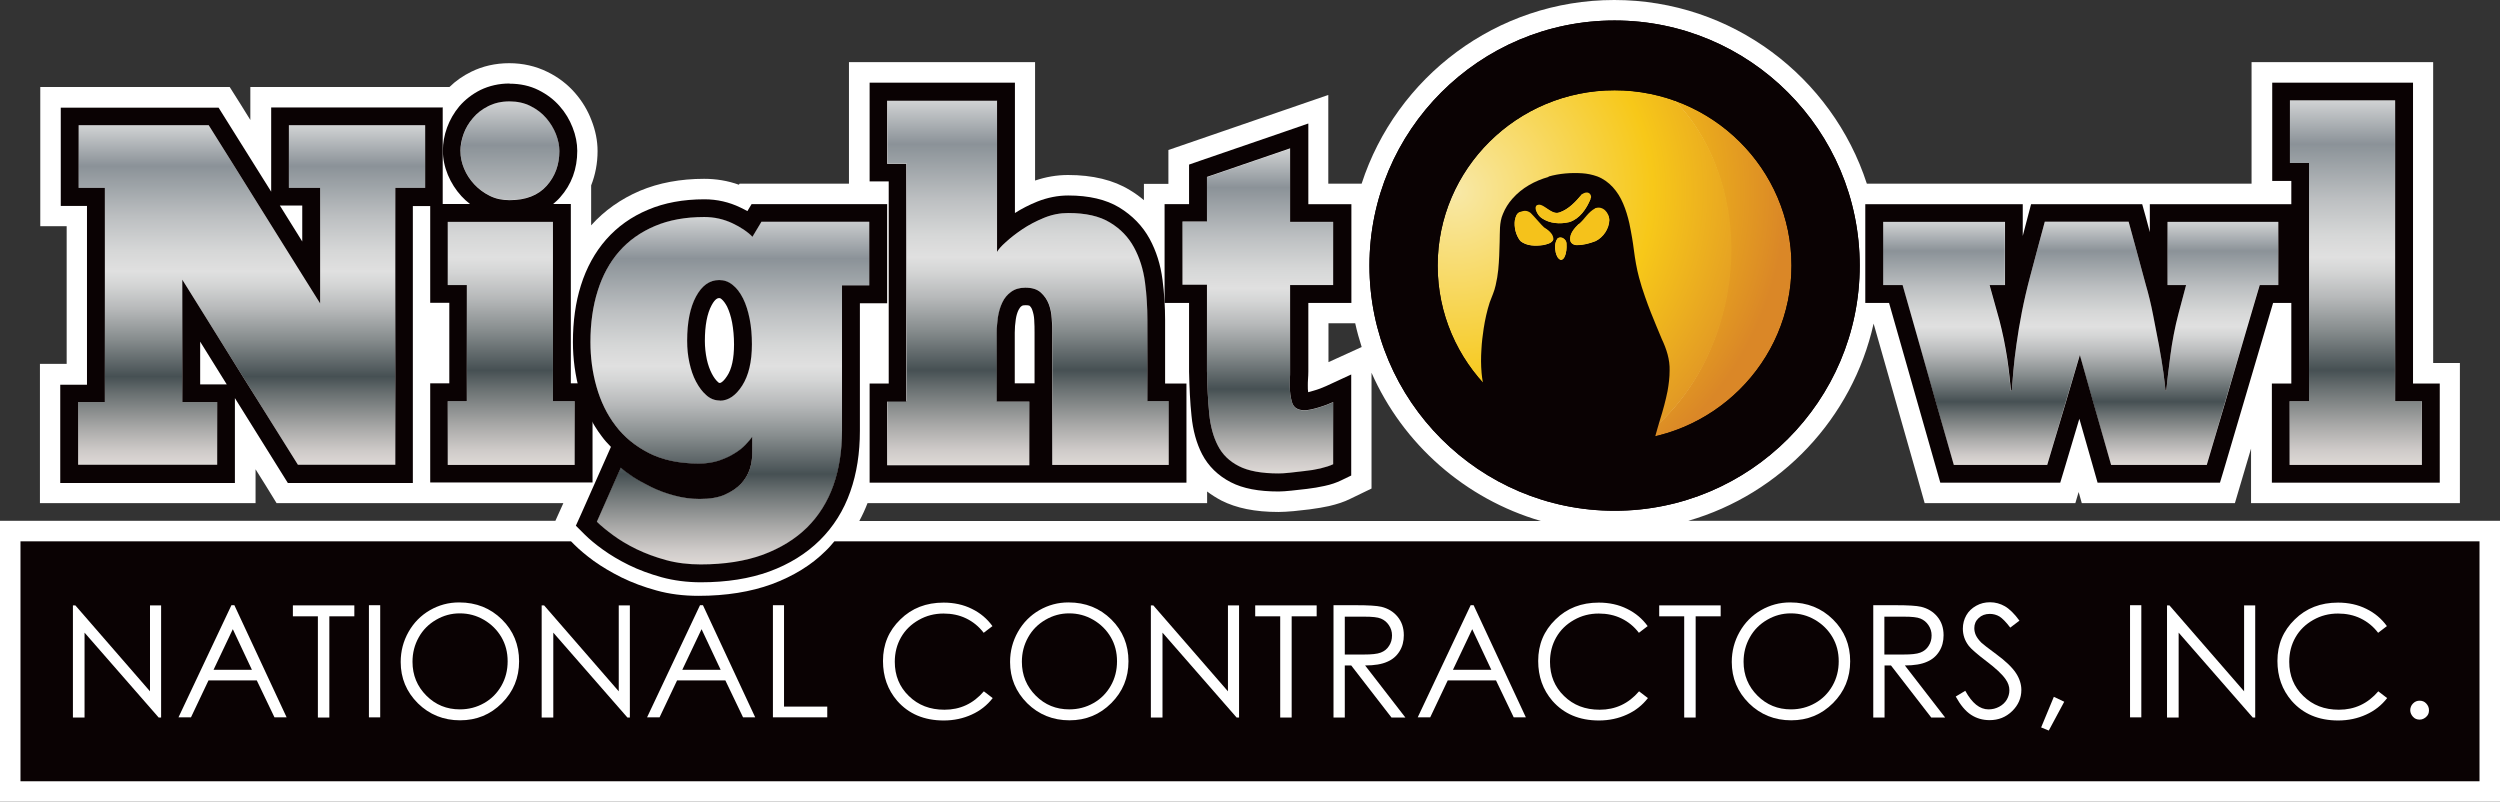
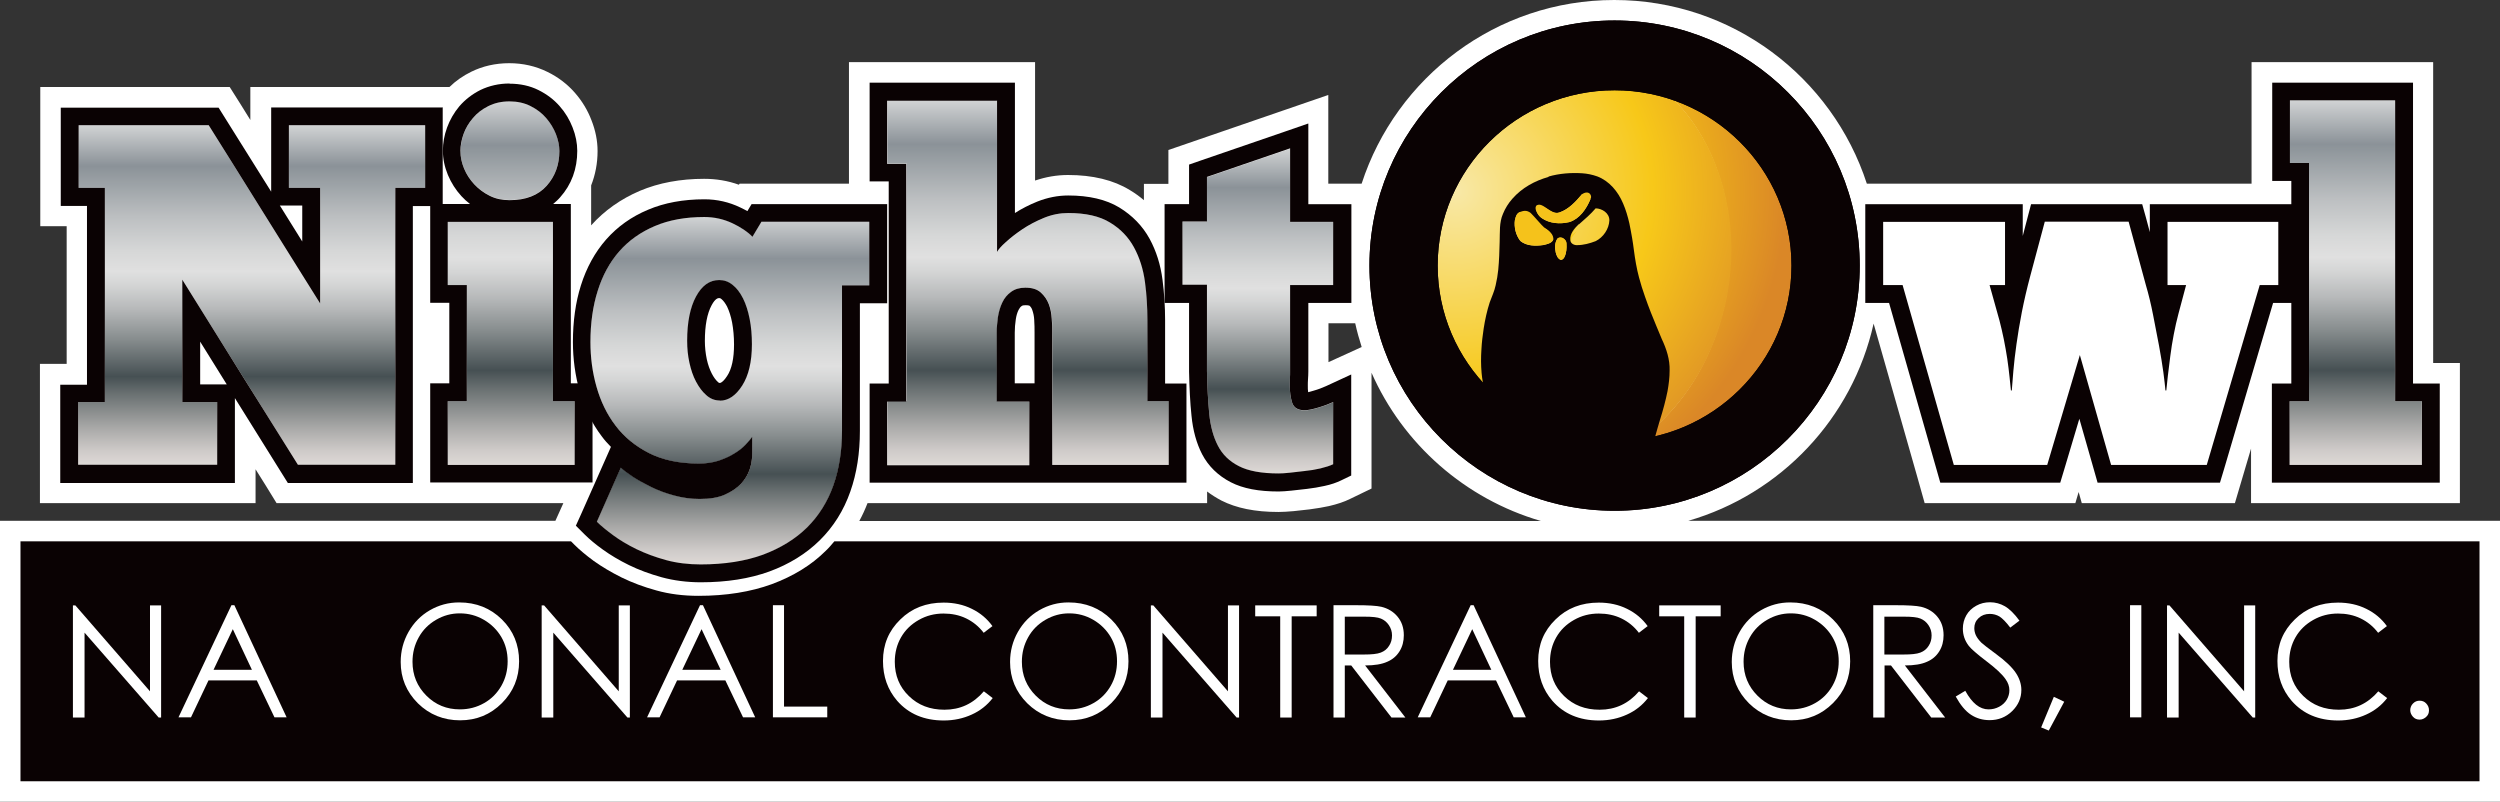
<svg xmlns="http://www.w3.org/2000/svg" xmlns:xlink="http://www.w3.org/1999/xlink" id="Layer_1" data-name="Layer 1" viewBox="0 0 144 46.18">
  <rect x="0" y="0" width="144" height="46.18" fill="#333333" stroke="none" />
  <defs>
    <style>
      .cls-1 {
        fill: #f5c21b;
      }

      .cls-2 {
        fill: url(#Steel-7);
      }

      .cls-3 {
        fill: url(#Steel-6);
      }

      .cls-4 {
        fill: #fff;
      }

      .cls-5 {
        fill: #0a0203;
      }

      .cls-6 {
        fill: #f7cc1b;
        fill-rule: evenodd;
      }

      .cls-7 {
        fill: url(#radial-gradient);
      }

      .cls-8 {
        fill: url(#Steel-4);
      }

      .cls-9 {
        fill: url(#Steel-8);
      }

      .cls-10 {
        fill: url(#Steel-2);
      }

      .cls-11 {
        fill: url(#radial-gradient-2);
      }

      .cls-12 {
        fill: url(#Steel);
      }

      .cls-13 {
        fill: url(#Steel-3);
      }

      .cls-14 {
        fill: url(#Steel-5);
      }
    </style>
    <linearGradient id="Steel" x1="14.5" y1="26.78" x2="14.5" y2="7.21" gradientUnits="userSpaceOnUse">
      <stop offset="0" stop-color="#e5e2df" />
      <stop offset="0" stop-color="#ded9d6" />
      <stop offset=".04" stop-color="#cfcbc9" />
      <stop offset=".11" stop-color="#a8a8a7" />
      <stop offset=".21" stop-color="#697071" />
      <stop offset=".26" stop-color="#465053" />
      <stop offset=".37" stop-color="#878d8e" />
      <stop offset=".46" stop-color="#b7b9ba" />
      <stop offset=".53" stop-color="#d4d5d5" />
      <stop offset=".57" stop-color="#e0e0e0" />
      <stop offset=".63" stop-color="#d6d7d7" />
      <stop offset=".73" stop-color="#bcbfc1" />
      <stop offset=".86" stop-color="#91989d" />
      <stop offset=".88" stop-color="#8b9298" />
      <stop offset="1" stop-color="#d1d3d4" />
      <stop offset="1" stop-color="#a7a9ac" />
    </linearGradient>
    <linearGradient id="Steel-2" data-name="Steel" x1="29.45" x2="29.45" y2="5.84" xlink:href="#Steel" />
    <linearGradient id="Steel-3" data-name="Steel" x1="59.22" x2="59.22" y2="5.78" xlink:href="#Steel" />
    <linearGradient id="Steel-4" data-name="Steel" x1="72.45" y1="27.28" x2="72.45" y2="8.55" xlink:href="#Steel" />
    <linearGradient id="Steel-5" data-name="Steel" x1="119.85" x2="119.85" y2="12.78" xlink:href="#Steel" />
    <linearGradient id="Steel-6" data-name="Steel" x1="135.69" x2="135.69" y2="5.78" xlink:href="#Steel" />
    <linearGradient id="Steel-7" data-name="Steel" x1="42.04" y1="32.51" x2="42.04" y2="12.5" xlink:href="#Steel" />
    <linearGradient id="Steel-8" data-name="Steel" x1="42.04" y1="32.51" x2="42.04" y2="12.5" xlink:href="#Steel" />
    <radialGradient id="radial-gradient" cx="-717.27" cy="324.08" fx="-717.27" fy="324.08" r=".02" gradientTransform="translate(690785.2 318191.84) scale(962.96 -981.8)" gradientUnits="userSpaceOnUse">
      <stop offset="0" stop-color="#f8e59c" />
      <stop offset=".01" stop-color="#f8e59c" />
      <stop offset=".6" stop-color="#f5c216" />
      <stop offset="1" stop-color="#da8727" />
    </radialGradient>
    <radialGradient id="radial-gradient-2" cx="-717.27" cy="324.08" fx="-717.27" fy="324.08" r=".02" gradientTransform="translate(690785.2 318191.84) scale(962.96 -981.8)" gradientUnits="userSpaceOnUse">
      <stop offset="0" stop-color="#f8e8a5" />
      <stop offset=".01" stop-color="#f8e8a5" />
      <stop offset=".6" stop-color="#f7c819" />
      <stop offset="1" stop-color="#de9027" />
    </radialGradient>
  </defs>
  <path class="cls-4" d="M97.24,30c5.33-1.54,9.46-5.9,10.68-11.36l2.49,8.74.45,1.6h8.68l.19-.64.18.64h8.82l.93-3.14v3.14h12.03v-8.07h-1.54V3.58h-10.46v7h-22.16c-1.99-6.13-7.76-10.58-14.55-10.58s-12.56,4.45-14.55,10.58h-1.92v-5.11l-9.21,3.17v1.95h-1.41v.94c-.25-.21-.52-.41-.81-.58-.94-.58-2.14-.87-3.56-.87-.65,0-1.28.11-1.9.32V3.58h-10.72v7h-6.3l-.04.06c-.64-.23-1.31-.34-2-.34-1.36,0-2.61.23-3.7.69-1.1.47-2.05,1.14-2.81,1.99v-2.3c.24-.61.37-1.27.37-1.98,0-.59-.12-1.19-.35-1.77-.22-.58-.54-1.11-.96-1.59-.43-.49-.96-.9-1.58-1.2-.67-.33-1.41-.5-2.2-.5s-1.53.17-2.18.49c-.47.23-.89.52-1.26.88h-11.47v1.9l-.54-.87-.65-1.03H2.32v8.02h1.52v7.93h-1.54v8.02h12.42v-1.95l.57.91.64,1.04h16.52l-.46,1.02H0v16.18h144v-16.18h-46.76ZM78.43,19.99l-1.91.87v-2.24h1.54c.1.46.23.92.37,1.36ZM49.5,30c.18-.33.33-.66.47-1.02h19.56v-.67c.25.19.52.36.82.52.87.44,1.94.66,3.29.66.26,0,.54-.02.89-.05.27-.03.56-.06.9-.1.45-.06.8-.12,1.12-.19.47-.11.87-.24,1.21-.41l1.24-.6v-6.67c1.81,4.11,5.39,7.27,9.76,8.54h-39.25Z" />
  <g>
    <path class="cls-5" d="M48.06,31.18c-.16.19-.31.37-.49.54-.83.83-1.88,1.47-3.12,1.93-1.21.44-2.62.67-4.22.67-.86,0-1.67-.1-2.42-.31-.73-.2-1.4-.45-2.01-.75-.6-.3-1.14-.62-1.6-.95-.45-.33-.83-.65-1.13-.95l-.18-.18H1.18v13.82h141.64v-13.82H48.06Z" />
    <g>
      <path class="cls-4" d="M4.2,41.33v-6.46h.14l4.3,4.95v-4.95h.64v6.46h-.14l-4.27-4.89v4.89h-.67Z" />
      <path class="cls-4" d="M13.5,34.86l3.01,6.46h-.7l-1.02-2.13h-2.78l-1.01,2.13h-.72l3.05-6.46h.16ZM13.41,36.24l-1.11,2.34h2.21l-1.1-2.34Z" />
-       <path class="cls-4" d="M16.87,35.5v-.63h3.54v.63h-1.44v5.83h-.66v-5.83h-1.44Z" />
-       <path class="cls-4" d="M21.25,34.86h.65v6.46h-.65v-6.46Z" />
      <path class="cls-4" d="M26.45,34.7c.98,0,1.8.33,2.46.98.66.65.99,1.46.99,2.41s-.33,1.75-.99,2.41c-.66.66-1.46.99-2.41.99s-1.77-.33-2.43-.98c-.66-.66-.99-1.45-.99-2.38,0-.62.15-1.2.45-1.73.3-.53.71-.95,1.23-1.25.52-.3,1.08-.45,1.68-.45ZM26.48,35.33c-.48,0-.93.12-1.36.37-.43.25-.76.58-1,1.01s-.36.89-.36,1.41c0,.77.27,1.42.8,1.95s1.17.79,1.93.79c.5,0,.97-.12,1.39-.36.43-.24.76-.58,1-1,.24-.42.36-.89.36-1.41s-.12-.98-.36-1.39-.58-.75-1.01-1c-.43-.25-.89-.37-1.38-.37Z" />
      <path class="cls-4" d="M31.2,41.33v-6.46h.14l4.3,4.95v-4.95h.64v6.46h-.14l-4.27-4.89v4.89h-.67Z" />
      <path class="cls-4" d="M40.49,34.86l3.01,6.46h-.7l-1.02-2.13h-2.78l-1.01,2.13h-.72l3.05-6.46h.16ZM40.41,36.24l-1.11,2.34h2.21l-1.1-2.34Z" />
      <path class="cls-4" d="M44.51,34.86h.65v5.84h2.49v.62h-3.13v-6.46Z" />
      <path class="cls-4" d="M57.17,36.06l-.51.39c-.28-.37-.62-.64-1.01-.83-.39-.19-.83-.28-1.3-.28-.52,0-.99.12-1.43.37s-.78.58-1.02,1c-.24.42-.36.89-.36,1.41,0,.79.27,1.45.81,1.97.54.53,1.22.79,2.05.79.91,0,1.66-.35,2.27-1.06l.51.39c-.32.41-.72.73-1.21.95-.48.22-1.02.34-1.61.34-1.13,0-2.02-.38-2.68-1.13-.55-.64-.82-1.4-.82-2.3,0-.95.33-1.74,1-2.39.66-.65,1.49-.97,2.49-.97.6,0,1.15.12,1.63.36.49.24.88.57,1.19,1Z" />
      <path class="cls-4" d="M61.55,34.7c.98,0,1.8.33,2.46.98.66.65.99,1.46.99,2.41s-.33,1.75-.99,2.41c-.66.66-1.46.99-2.41.99s-1.77-.33-2.43-.98c-.66-.66-.99-1.45-.99-2.38,0-.62.15-1.2.45-1.73.3-.53.71-.95,1.23-1.25.52-.3,1.08-.45,1.68-.45ZM61.58,35.33c-.48,0-.93.12-1.36.37-.43.25-.76.58-1,1.01s-.36.89-.36,1.41c0,.77.27,1.42.8,1.95s1.17.79,1.93.79c.5,0,.97-.12,1.39-.36.43-.24.76-.58,1-1,.24-.42.36-.89.36-1.41s-.12-.98-.36-1.39-.58-.75-1.01-1c-.43-.25-.89-.37-1.38-.37Z" />
      <path class="cls-4" d="M66.29,41.33v-6.46h.14l4.3,4.95v-4.95h.64v6.46h-.14l-4.27-4.89v4.89h-.67Z" />
      <path class="cls-4" d="M72.3,35.5v-.63h3.54v.63h-1.44v5.83h-.66v-5.83h-1.44Z" />
      <path class="cls-4" d="M76.81,34.86h1.29c.72,0,1.2.03,1.46.09.38.09.7.28.94.57.24.29.36.64.36,1.07,0,.35-.08.66-.25.93-.17.27-.4.47-.71.6-.31.14-.73.21-1.27.21l2.32,3h-.8l-2.32-3h-.37v3h-.65v-6.46ZM77.46,35.5v2.2h1.11c.43,0,.75-.03.96-.11.21-.08.37-.21.48-.39.12-.18.17-.38.17-.6s-.06-.41-.18-.59c-.12-.18-.27-.3-.46-.38-.19-.08-.51-.11-.95-.11h-1.14Z" />
      <path class="cls-4" d="M84.88,34.86l3.01,6.46h-.7l-1.02-2.13h-2.78l-1.01,2.13h-.72l3.05-6.46h.16ZM84.8,36.24l-1.11,2.34h2.21l-1.1-2.34Z" />
      <path class="cls-4" d="M94.91,36.06l-.51.39c-.28-.37-.62-.64-1.01-.83-.39-.19-.83-.28-1.3-.28-.52,0-.99.12-1.43.37s-.78.58-1.02,1c-.24.42-.36.89-.36,1.41,0,.79.27,1.45.81,1.97.54.53,1.22.79,2.05.79.91,0,1.66-.35,2.27-1.06l.51.39c-.32.41-.72.73-1.21.95-.48.22-1.02.34-1.61.34-1.13,0-2.02-.38-2.68-1.13-.55-.64-.82-1.4-.82-2.3,0-.95.33-1.74,1-2.39.66-.65,1.49-.97,2.49-.97.6,0,1.15.12,1.63.36.49.24.88.57,1.19,1Z" />
      <path class="cls-4" d="M95.57,35.5v-.63h3.54v.63h-1.44v5.83h-.66v-5.83h-1.44Z" />
      <path class="cls-4" d="M103.12,34.7c.98,0,1.8.33,2.46.98.66.65.99,1.46.99,2.41s-.33,1.75-.99,2.41c-.66.66-1.46.99-2.41.99s-1.77-.33-2.43-.98c-.66-.66-.99-1.45-.99-2.38,0-.62.15-1.2.45-1.73.3-.53.71-.95,1.23-1.25.52-.3,1.08-.45,1.68-.45ZM103.15,35.33c-.48,0-.93.12-1.36.37-.43.25-.76.58-1,1.01s-.36.89-.36,1.41c0,.77.27,1.42.8,1.95s1.17.79,1.93.79c.5,0,.97-.12,1.39-.36.43-.24.76-.58,1-1,.24-.42.36-.89.36-1.41s-.12-.98-.36-1.39-.58-.75-1.01-1c-.43-.25-.89-.37-1.38-.37Z" />
      <path class="cls-4" d="M107.9,34.86h1.29c.72,0,1.2.03,1.46.09.38.09.7.28.94.57.24.29.36.64.36,1.07,0,.35-.08.66-.25.93-.17.27-.4.47-.71.6-.31.14-.73.21-1.27.21l2.32,3h-.8l-2.32-3h-.37v3h-.65v-6.46ZM108.54,35.5v2.2h1.11c.43,0,.75-.03.96-.11.21-.08.37-.21.48-.39.12-.18.17-.38.17-.6s-.06-.41-.18-.59c-.12-.18-.27-.3-.46-.38-.19-.08-.51-.11-.95-.11h-1.14Z" />
      <path class="cls-4" d="M112.65,40.12l.55-.33c.39.71.83,1.07,1.34,1.07.22,0,.42-.05.61-.15.19-.1.34-.24.44-.41.1-.17.15-.35.15-.54,0-.22-.07-.43-.22-.64-.2-.29-.57-.63-1.11-1.04-.54-.41-.87-.7-1.01-.88-.23-.3-.34-.63-.34-.99,0-.28.07-.54.2-.77s.32-.41.57-.55.51-.2.8-.2c.3,0,.59.08.85.23s.55.43.84.83l-.53.4c-.24-.32-.45-.53-.62-.64-.17-.1-.36-.15-.56-.15-.26,0-.47.08-.64.24s-.25.35-.25.58c0,.14.03.28.09.41s.17.28.32.43c.09.08.36.3.84.65.56.41.94.78,1.15,1.1.21.32.31.65.31.97,0,.47-.18.88-.53,1.22-.36.35-.79.52-1.3.52-.39,0-.75-.1-1.07-.31s-.61-.56-.88-1.05Z" />
      <path class="cls-4" d="M118.31,40.14l.59.28-.89,1.66-.44-.18.73-1.76Z" />
      <path class="cls-4" d="M122.69,34.86h.65v6.46h-.65v-6.46Z" />
      <path class="cls-4" d="M124.82,41.33v-6.46h.14l4.3,4.95v-4.95h.64v6.46h-.14l-4.27-4.89v4.89h-.67Z" />
      <path class="cls-4" d="M137.49,36.06l-.51.39c-.28-.37-.62-.64-1.01-.83-.39-.19-.83-.28-1.3-.28-.52,0-.99.12-1.43.37s-.78.58-1.02,1c-.24.42-.36.89-.36,1.41,0,.79.27,1.45.81,1.97.54.53,1.22.79,2.05.79.91,0,1.66-.35,2.27-1.06l.51.39c-.32.41-.72.73-1.21.95-.48.22-1.02.34-1.61.34-1.13,0-2.02-.38-2.68-1.13-.55-.64-.82-1.4-.82-2.3,0-.95.33-1.74,1-2.39.66-.65,1.49-.97,2.49-.97.6,0,1.15.12,1.63.36.49.24.88.57,1.19,1Z" />
      <path class="cls-4" d="M139.37,40.36c.15,0,.28.05.38.16s.16.23.16.39-.05.28-.16.38-.23.16-.38.16-.28-.05-.38-.16-.16-.24-.16-.38.05-.28.16-.39.23-.16.38-.16Z" />
    </g>
    <g>
      <path class="cls-12" d="M24.49,10.82h-1.72v15.95h-5.61l-6.66-10.66v7.05h2.01v3.61H4.5v-3.61h1.54v-12.34h-1.51v-3.61h7.49l6.42,10.27v-6.66h-1.8v-3.61h7.86v3.61Z" />
      <path class="cls-5" d="M24.49,7.21v3.61h-1.72v15.95h-5.61l-6.66-10.66v7.05h2.01v3.61H4.5v-3.61h1.54v-12.34h-1.51v-3.61h7.49l6.42,10.27v-6.66h-1.8v-3.61h7.86M25.52,6.19h-9.9v4.85l-2.73-4.36-.3-.48H3.5v5.66h1.51v10.3h-1.54v5.66h10.06v-4.89l2.75,4.41.3.48h7.2v-15.95h1.72v-5.66h0ZM16.12,11.84h1.29v2.07l-1.29-2.07h0ZM11.53,22.14v-2.46l1.53,2.46h-1.53Z" />
    </g>
    <g>
      <path class="cls-10" d="M33.11,26.78h-7.31v-3.67h1.1v-6.69h-1.1v-3.64h6.05v10.33h1.25v3.67ZM26.53,8.69c0-.32.06-.64.18-.98.12-.34.3-.64.54-.92.23-.28.53-.51.89-.69.36-.18.76-.27,1.21-.27s.86.09,1.21.27c.36.18.66.41.9.69.24.28.43.59.56.92.13.34.2.66.2.98,0,.78-.24,1.45-.73,2-.49.55-1.2.83-2.14.83-.42,0-.8-.08-1.14-.25-.34-.17-.64-.39-.89-.66-.25-.27-.45-.57-.59-.91-.14-.34-.21-.67-.21-1.01Z" />
      <path class="cls-5" d="M29.35,5.84c.45,0,.86.09,1.21.27.36.18.66.41.9.69.24.28.43.59.56.92.13.34.2.66.2.98,0,.78-.24,1.45-.73,2-.49.55-1.2.83-2.14.83-.42,0-.8-.08-1.14-.25-.34-.17-.64-.39-.89-.66-.25-.27-.45-.57-.59-.91-.14-.34-.21-.67-.21-1.01,0-.32.06-.64.18-.98.12-.34.3-.64.54-.92.23-.28.53-.51.89-.69.36-.18.76-.27,1.21-.27M31.85,12.78v10.33h1.25v3.67h-7.31v-3.67h1.1v-6.69h-1.1v-3.64h6.05M29.35,4.81c-.61,0-1.17.13-1.67.37-.48.24-.89.56-1.22.94-.31.37-.55.79-.71,1.23-.16.44-.24.89-.24,1.33,0,.47.1.94.29,1.4.19.45.45.86.78,1.22.15.16.31.31.49.45h-2.29v5.69h1.1v4.64h-1.1v5.71h9.35v-5.71h-1.25v-10.33h-1.02c.14-.12.28-.24.4-.38.66-.74.99-1.64.99-2.68,0-.44-.09-.9-.27-1.35-.17-.44-.42-.86-.74-1.22-.33-.38-.74-.69-1.22-.93-.5-.25-1.06-.37-1.67-.37h0Z" />
    </g>
    <g>
      <path class="cls-13" d="M59.31,26.78h-8.19v-3.67h1.1v-13.69h-1.1v-3.64h6.32v8.73c.07-.13.23-.32.5-.56.26-.24.58-.49.95-.74.37-.25.79-.47,1.25-.66.46-.19.93-.28,1.4-.28,1.01,0,1.81.18,2.41.55.6.36,1.06.84,1.38,1.43.32.59.53,1.25.63,1.99.1.74.14,1.47.14,2.2v4.67h1.23v3.67h-6.71v-7.61c0-.24,0-.51-.03-.81-.02-.3-.07-.58-.17-.84-.1-.26-.25-.48-.46-.67-.21-.19-.5-.28-.89-.28-.33,0-.6.08-.82.24-.22.16-.39.36-.51.62-.12.25-.2.53-.25.84-.04.31-.07.61-.07.91v3.95h1.88v3.67Z" />
      <path class="cls-5" d="M57.43,5.78v8.73c.07-.13.23-.32.5-.56.26-.24.58-.49.95-.74.37-.25.79-.47,1.25-.66.46-.19.93-.28,1.4-.28,1.01,0,1.81.18,2.41.55.6.36,1.06.84,1.38,1.43.32.59.53,1.25.63,1.99.1.74.14,1.47.14,2.2v4.67h1.23v3.67h-6.71v-7.61c0-.24,0-.51-.03-.81-.02-.3-.07-.58-.17-.84-.1-.26-.25-.48-.46-.67-.21-.19-.5-.28-.89-.28-.33,0-.6.08-.82.24-.22.16-.39.36-.51.62-.12.25-.2.53-.25.84-.04.31-.07.61-.07.91v3.95h1.88v3.67h-8.19v-3.67h1.1v-13.69h-1.1v-3.64h6.32M58.45,4.76h-8.36v5.69h1.1v11.64h-1.1v5.71h18.25v-5.71h-1.23v-3.65c0-.77-.05-1.55-.15-2.33-.11-.86-.36-1.65-.74-2.35-.41-.75-1-1.35-1.75-1.81-.76-.46-1.75-.69-2.94-.69-.6,0-1.2.12-1.78.35-.47.19-.9.41-1.29.66v-7.51h0ZM58.45,22.08v-2.92c0-.25.02-.51.06-.77.03-.2.08-.38.16-.54.05-.1.11-.18.19-.23.04-.03.12-.04.22-.04.16,0,.22.03.22.03.07.06.13.15.16.25.06.17.1.35.11.55.02.28.02.53.02.75v2.92h-1.14Z" />
    </g>
    <g>
      <path class="cls-8" d="M68.1,12.78h1.41v-2.57l4.8-1.65v4.23h2.48v3.64h-2.48v4.98c0,.13,0,.26-.01.39,0,.13-.01.27-.01.42,0,.37.05.7.14.99.1.29.33.43.72.43.17,0,.43-.05.77-.15.34-.1.63-.21.87-.32v3.58c-.19.09-.44.17-.73.24-.3.07-.6.12-.91.15-.31.04-.6.07-.87.1-.27.03-.48.04-.64.04-.97,0-1.74-.14-2.28-.42-.55-.28-.95-.67-1.21-1.18-.26-.5-.43-1.12-.5-1.85-.07-.73-.11-1.54-.13-2.44v-4.98h-1.41v-3.64Z" />
      <path class="cls-5" d="M74.31,8.55v4.23h2.48v3.64h-2.48v4.98c0,.13,0,.26-.01.39,0,.13-.01.27-.01.42,0,.37.05.7.14.99.1.29.33.43.72.43.17,0,.43-.05.77-.15.34-.1.63-.21.87-.32v3.58c-.19.09-.44.17-.73.24-.3.07-.6.12-.91.15-.31.04-.6.07-.87.1-.27.03-.48.04-.64.04-.97,0-1.74-.14-2.28-.42-.55-.28-.95-.67-1.21-1.18-.26-.5-.43-1.12-.5-1.85-.07-.73-.11-1.54-.13-2.44v-4.98h-1.41v-3.64h1.41v-2.57l4.8-1.65M75.34,7.12l-1.36.47-4.8,1.65-.69.24v2.28h-1.41v5.69h1.41v3.96c.02.94.06,1.78.14,2.53.08.85.29,1.6.61,2.22.36.69.92,1.24,1.66,1.62.7.36,1.6.53,2.75.53.19,0,.44-.02.74-.05.27-.03.57-.06.89-.1.35-.04.69-.1,1.01-.17.38-.08.69-.19.96-.32l.58-.28v-5.82l-1.45.67c-.2.09-.45.19-.74.27-.12.04-.22.06-.29.08-.02-.11-.02-.24-.02-.37,0-.12,0-.24.01-.35.01-.15.02-.31.02-.46v-3.96h2.48v-5.69h-2.48v-4.64h0Z" />
    </g>
    <g>
-       <path class="cls-14" d="M115.88,22.49c.02-.28.05-.65.09-1.12.04-.47.1-.98.18-1.55.08-.57.18-1.18.31-1.85.13-.66.29-1.35.48-2.06l.84-3.14h4.83l.99,3.64c.16.54.3,1.12.42,1.74.12.62.23,1.2.34,1.76s.19,1.07.25,1.53c.06.46.1.81.12,1.05h.05c.02-.22.05-.51.09-.85.04-.35.09-.72.14-1.13.05-.41.12-.83.2-1.25.08-.42.17-.82.27-1.19l.44-1.65h-1.07v-3.64h6.37v3.64h-1.07l-3.05,10.36h-5.51l-1.8-6.33-1.88,6.33h-5.38l-2.95-10.36h-1.12v-3.64h7.02v3.64h-.89l.57,2.04c.09.34.17.7.25,1.08.08.38.14.76.2,1.13.05.37.1.72.13,1.04.03.32.06.58.08.78h.05Z" />
      <path class="cls-5" d="M131.23,12.78v3.64h-1.07l-3.05,10.36h-5.51l-1.8-6.33-1.88,6.33h-5.38l-2.95-10.36h-1.12v-3.64h7.02v3.64h-.89l.57,2.04c.09.34.17.7.25,1.08.08.38.14.76.2,1.13.05.37.1.72.13,1.04.03.32.06.58.08.78h.05c.02-.28.05-.65.09-1.12.04-.47.1-.98.18-1.55.08-.57.18-1.18.31-1.85.13-.66.29-1.35.48-2.06l.84-3.14h4.83l.99,3.64c.16.54.3,1.12.42,1.74.12.62.23,1.2.34,1.76.1.56.19,1.07.25,1.53.06.46.1.81.12,1.05h.05c.02-.22.05-.51.09-.85.04-.35.09-.72.14-1.13.05-.41.12-.83.2-1.25.08-.42.17-.82.27-1.19l.44-1.65h-1.07v-3.64h6.37M132.25,11.76h-8.42v1.61l-.23-.86-.21-.75h-6.4l-.2.76-.28,1.07v-1.83h-9.07v5.69h1.37l2.74,9.61.21.74h6.91l.22-.73.88-2.95.84,2.94.21.74h7.05l.22-.73,2.84-9.62h1.33v-5.69h0Z" />
    </g>
    <g>
      <path class="cls-3" d="M139.5,26.78h-7.62v-3.67h1.12v-13.72h-1.1v-3.61h6.05v17.33h1.54v3.67Z" />
      <path class="cls-5" d="M137.96,5.78v17.33h1.54v3.67h-7.62v-3.67h1.12v-13.72h-1.1v-3.61h6.05M138.98,4.76h-8.1v5.66h1.1v11.67h-1.12v5.71h9.67v-5.71h-1.54V4.76h0Z" />
    </g>
    <path class="cls-2" d="M35.77,26.94c.16.15.39.32.69.52.3.2.66.39,1.06.59.4.2.84.36,1.32.49.48.13.97.2,1.47.2.59,0,1.08-.08,1.46-.25.38-.17.69-.38.93-.63.23-.25.4-.53.5-.84.1-.31.14-.61.14-.91v-.95c-.09.13-.22.28-.39.46-.17.18-.39.35-.64.5-.25.16-.55.29-.89.41-.34.11-.72.17-1.14.17-1.13,0-2.09-.2-2.88-.6-.79-.4-1.44-.93-1.93-1.58-.5-.65-.86-1.4-1.1-2.24s-.35-1.7-.35-2.58c0-1.08.14-2.07.42-2.95.28-.89.69-1.64,1.24-2.27.55-.63,1.23-1.11,2.05-1.46.82-.35,1.77-.52,2.84-.52.57,0,1.11.12,1.62.36.5.24.89.5,1.15.78l.52-.87h6.21v3.67h-1.57v8.37c0,1.16-.17,2.21-.5,3.15-.33.94-.84,1.75-1.51,2.42-.68.67-1.53,1.19-2.54,1.57-1.02.37-2.21.56-3.59.56-.71,0-1.38-.08-2-.25-.62-.17-1.18-.38-1.7-.63-.51-.25-.96-.52-1.34-.8-.38-.28-.7-.54-.94-.78l1.38-3.11ZM39.58,19.64c0,.43.04.85.13,1.26.09.41.21.77.38,1.09.17.32.36.58.59.78.23.21.49.31.78.31.49,0,.92-.29,1.29-.87.37-.58.56-1.37.56-2.38,0-.52-.04-1.01-.13-1.46-.09-.45-.21-.84-.38-1.18-.17-.34-.37-.6-.6-.78-.23-.19-.49-.28-.77-.28-.56,0-1,.32-1.34.95-.34.63-.51,1.48-.51,2.55Z" />
    <g>
      <path class="cls-9" d="M35.77,26.94c.16.15.39.32.69.52.3.2.66.39,1.06.59.4.2.84.36,1.32.49.48.13.97.2,1.47.2.59,0,1.08-.08,1.46-.25.38-.17.69-.38.93-.63.23-.25.4-.53.5-.84.1-.31.14-.61.14-.91v-.95c-.09.13-.22.28-.39.46-.17.18-.39.35-.64.5-.25.16-.55.29-.89.41-.34.11-.72.17-1.14.17-1.13,0-2.09-.2-2.88-.6-.79-.4-1.44-.93-1.93-1.58-.5-.65-.86-1.4-1.1-2.24s-.35-1.7-.35-2.58c0-1.08.14-2.07.42-2.95.28-.89.69-1.64,1.24-2.27.55-.63,1.23-1.11,2.05-1.46.82-.35,1.77-.52,2.84-.52.57,0,1.11.12,1.62.36.5.24.89.5,1.15.78l.52-.87h6.21v3.67h-1.57v8.37c0,1.16-.17,2.21-.5,3.15-.33.94-.84,1.75-1.51,2.42-.68.67-1.53,1.19-2.54,1.57-1.02.37-2.21.56-3.59.56-.71,0-1.38-.08-2-.25-.62-.17-1.18-.38-1.7-.63-.51-.25-.96-.52-1.34-.8-.38-.28-.7-.54-.94-.78l1.38-3.11ZM39.58,19.64c0,.43.04.85.13,1.26.09.41.21.77.38,1.09.17.32.36.58.59.78.23.21.49.31.78.31.49,0,.92-.29,1.29-.87.37-.58.56-1.37.56-2.38,0-.52-.04-1.01-.13-1.46-.09-.45-.21-.84-.38-1.18-.17-.34-.37-.6-.6-.78-.23-.19-.49-.28-.77-.28-.56,0-1,.32-1.34.95-.34.63-.51,1.48-.51,2.55Z" />
      <path class="cls-5" d="M40.57,12.5c.57,0,1.11.12,1.62.36.5.24.89.5,1.15.78l.52-.87h6.21v3.67h-1.57v8.37c0,1.16-.17,2.21-.5,3.15-.33.94-.84,1.75-1.51,2.42-.68.67-1.53,1.19-2.54,1.57-1.02.37-2.21.56-3.59.56-.71,0-1.38-.08-2-.25-.62-.17-1.18-.38-1.7-.63-.51-.25-.96-.52-1.34-.8-.38-.28-.7-.54-.94-.78l1.38-3.11c.16.15.39.32.69.52.3.2.66.39,1.06.59.4.2.84.36,1.32.49.48.13.97.2,1.47.2.59,0,1.08-.08,1.46-.25.38-.17.69-.38.93-.63.23-.25.4-.53.5-.84.1-.31.14-.61.14-.91v-.95c-.09.13-.22.28-.39.46-.17.18-.39.35-.64.5-.25.16-.55.29-.89.41-.34.11-.72.17-1.14.17-1.13,0-2.09-.2-2.88-.6-.79-.4-1.44-.93-1.93-1.58-.5-.65-.86-1.4-1.1-2.24s-.35-1.7-.35-2.58c0-1.08.14-2.07.42-2.95.28-.89.69-1.64,1.24-2.27.55-.63,1.23-1.11,2.05-1.46.82-.35,1.77-.52,2.84-.52M41.46,23.08c.49,0,.92-.29,1.29-.87.37-.58.56-1.37.56-2.38,0-.52-.04-1.01-.13-1.46-.09-.45-.21-.84-.38-1.18-.17-.34-.37-.6-.6-.78-.23-.19-.49-.28-.77-.28-.56,0-1,.32-1.34.95-.34.63-.51,1.48-.51,2.55,0,.43.04.85.13,1.26.09.41.21.77.38,1.09.17.32.36.58.59.78.23.21.49.31.78.31M40.57,11.48c-1.21,0-2.3.2-3.24.6-.96.4-1.77.98-2.42,1.72-.64.73-1.13,1.62-1.45,2.64-.31.98-.46,2.08-.46,3.26,0,.97.13,1.93.39,2.85.27.96.7,1.83,1.27,2.58.16.22.34.42.53.61l-.35.79-1.38,3.11-.29.64.5.5c.28.28.64.58,1.06.88.43.31.93.61,1.5.89.57.28,1.2.51,1.88.7.7.19,1.46.29,2.26.29,1.49,0,2.81-.21,3.94-.62,1.15-.42,2.13-1.03,2.91-1.8.79-.78,1.38-1.72,1.76-2.81.37-1.05.55-2.22.55-3.49v-7.35h1.57v-5.71h-7.81l-.24.4c-.13-.07-.26-.14-.41-.21-.64-.31-1.34-.47-2.06-.47h0ZM41.46,22.06s-.05,0-.09-.04c-.14-.12-.26-.29-.37-.5-.12-.23-.22-.51-.29-.83-.07-.34-.11-.69-.11-1.05,0-.89.13-1.58.39-2.06.22-.41.38-.41.44-.41.02,0,.06,0,.13.06.11.09.22.24.32.43.12.25.22.56.29.92.07.38.11.81.11,1.26,0,.8-.13,1.42-.4,1.82-.16.25-.32.4-.43.4h0Z" />
    </g>
    <g>
      <path class="cls-7" d="M93.04,3.19c-.53,0-1.05.04-1.56.11.14.02.29.04.43.06,5.24.88,8.63,6.86,7.58,13.36-.85,5.25-4.35,9.23-8.43,10.1.64.11,1.31.17,1.98.17,6.44,0,11.67-5.33,11.67-11.9s-5.22-11.9-11.67-11.9h0Z" />
      <path class="cls-11" d="M91.48,3.3c-5.71.78-10.11,5.76-10.11,11.79s4.19,10.77,9.69,11.73c4.08-.86,7.63-4.86,8.48-10.12,1.05-6.49-2.39-12.46-7.63-13.34-.14-.02-.29-.04-.43-.06h0Z" />
    </g>
    <g>
-       <path class="cls-6" d="M92.51,11.61c.16-.17.24-.41.19-.64-.08-.39-.59-.35-.88-.22-.22.1-.76.54-.68.84.05.2,1.05.37,1.37.02" />
      <path class="cls-6" d="M88.83,11.89c.08-.02.19,0,.22-.08.05-.14-.26-.54-.35-.65-.21-.23-.68-.39-.91-.14-.19.21-.02.77.34.9.22.08.46.02.7-.03" />
      <path class="cls-6" d="M90.36,14.45l-.22-.35c-.09-.16-.12-.26-.2-.42l-.12-.26-.04-.17.17.12-.19-.35.03-.21.13.33.06-.5.13-.35-.07.7.26-.61.04.29-.1.6.35-.64-.15.6.34-.51-.32.66.52-.66-.47.84.32-.26-.3.38c-.01.07-.03.14-.04.21,0,.08,0,.15-.01.23l-.04.3-.02.12-.07-.07Z" />
    </g>
    <path class="cls-5" d="M89.19,10.17c.63-.18,1.29-.23,1.94-.19.3.02.59.08.87.18.69.26,1.2.87,1.49,1.56.16.37.27.75.36,1.14.06.28.11.57.16.85.04.23.07.45.1.68.07.54.16,1.08.3,1.6.1.37.21.73.34,1.09.11.31.22.62.34.92.2.51.42,1.02.63,1.53.27.57.47,1.18.45,1.82,0,.4-.05.79-.12,1.18-.11.55-.26,1.1-.43,1.64-.16.51-.5,1.77-.64,2.29-.07.18-8.38.23-7.67.04.22-.07.44-.15.63-.27.14-.1.31-.22.34-.41,0-.16-.11-.29-.21-.4-.3-.29-.64-.53-.96-.79-.35-.29-.68-.59-.96-.95-.29-.36-.52-.78-.64-1.23-.09-.32-.14-.64-.17-.97-.04-.45-.04-.9-.01-1.35.02-.41.07-.81.13-1.21.08-.51.19-1.02.35-1.51.12-.33.27-.64.34-.98.07-.3.12-.6.15-.9.05-.53.07-1.07.08-1.61.02-.54-.03-1.1.19-1.6.13-.32.31-.61.54-.87.55-.63,1.3-1.04,2.09-1.26ZM89.82,12.24c-.5.17-.83-.5-1.31-.4-.08.26.07.57.29.72.46.32,1.07.36,1.6.23.59-.19.98-.76,1.21-1.32-.16-.09-.33-.18-.49-.28-.36.43-.77.87-1.3,1.05ZM90.94,12.91c-.25.24-.53.55-.49.93.02.19.22.29.39.28.37,0,.73-.1,1.07-.23.44-.22.77-.7.79-1.2,0-.42-.42-.68-.79-.69-.29.34-.63.63-.96.92ZM87.26,12.67c-.06.42.05.87.31,1.21.36.3.87.3,1.31.24.22-.05.5-.1.59-.34-.12-.37-.28-.53-.54-.64-.17-.06-.36-.01-.51-.11-.2-.21-.63-.89-.86-.81-.19.06-.26.28-.29.46ZM89.72,13.73c-.17.23-.17.54-.11.81.04.16.11.35.27.42.1.03.19-.07.23-.15.12-.24.14-.52.12-.79,0-.24-.32-.4-.51-.29Z" />
    <g>
      <path class="cls-1" d="M89.82,12.24c.54-.18.94-.62,1.3-1.05.41-.28.62.09.49.28-.23.56-.62,1.13-1.21,1.32-.53.13-1.14.09-1.6-.23-.22-.15-.47-.57-.29-.72.33-.26.82.57,1.31.4Z" />
-       <path class="cls-1" d="M90.94,12.91c.34-.29.52-.69.96-.92.43-.15.8.27.79.69-.02.51-.35.98-.79,1.2-.34.13-.7.24-1.07.23-.17,0-.36-.09-.39-.28-.04-.38.24-.68.49-.93Z" />
      <path class="cls-1" d="M87.26,12.67c.03-.18.1-.4.29-.46.22-.08.39-.11.61.05.17.16.66.74.77.83.19.13.56.36.54.68-.02.23-.37.29-.59.34-.44.06-.95.06-1.31-.24-.26-.33-.37-.79-.31-1.21Z" />
    </g>
    <path class="cls-1" d="M89.72,13.73c.2-.17.5.05.51.29.01.26,0,.54-.12.79-.04.08-.12.18-.23.15-.16-.07-.23-.26-.27-.42-.06-.27-.06-.58.11-.81Z" />
    <path class="cls-5" d="M93,29.42c-7.78,0-14.12-6.33-14.12-14.12s6.33-14.12,14.12-14.12,14.12,6.33,14.12,14.12-6.33,14.12-14.12,14.12ZM93,5.2c-5.62,0-10.19,4.53-10.19,10.1s4.57,10.1,10.19,10.1,10.19-4.53,10.19-10.1-4.57-10.1-10.19-10.1Z" />
    <path class="cls-5" d="M93,29.42c-7.78,0-14.12-6.33-14.12-14.12s6.33-14.12,14.12-14.12,14.12,6.33,14.12,14.12-6.33,14.12-14.12,14.12ZM93,5.2c-5.62,0-10.19,4.53-10.19,10.1s4.57,10.1,10.19,10.1,10.19-4.53,10.19-10.1-4.57-10.1-10.19-10.1Z" />
  </g>
</svg>